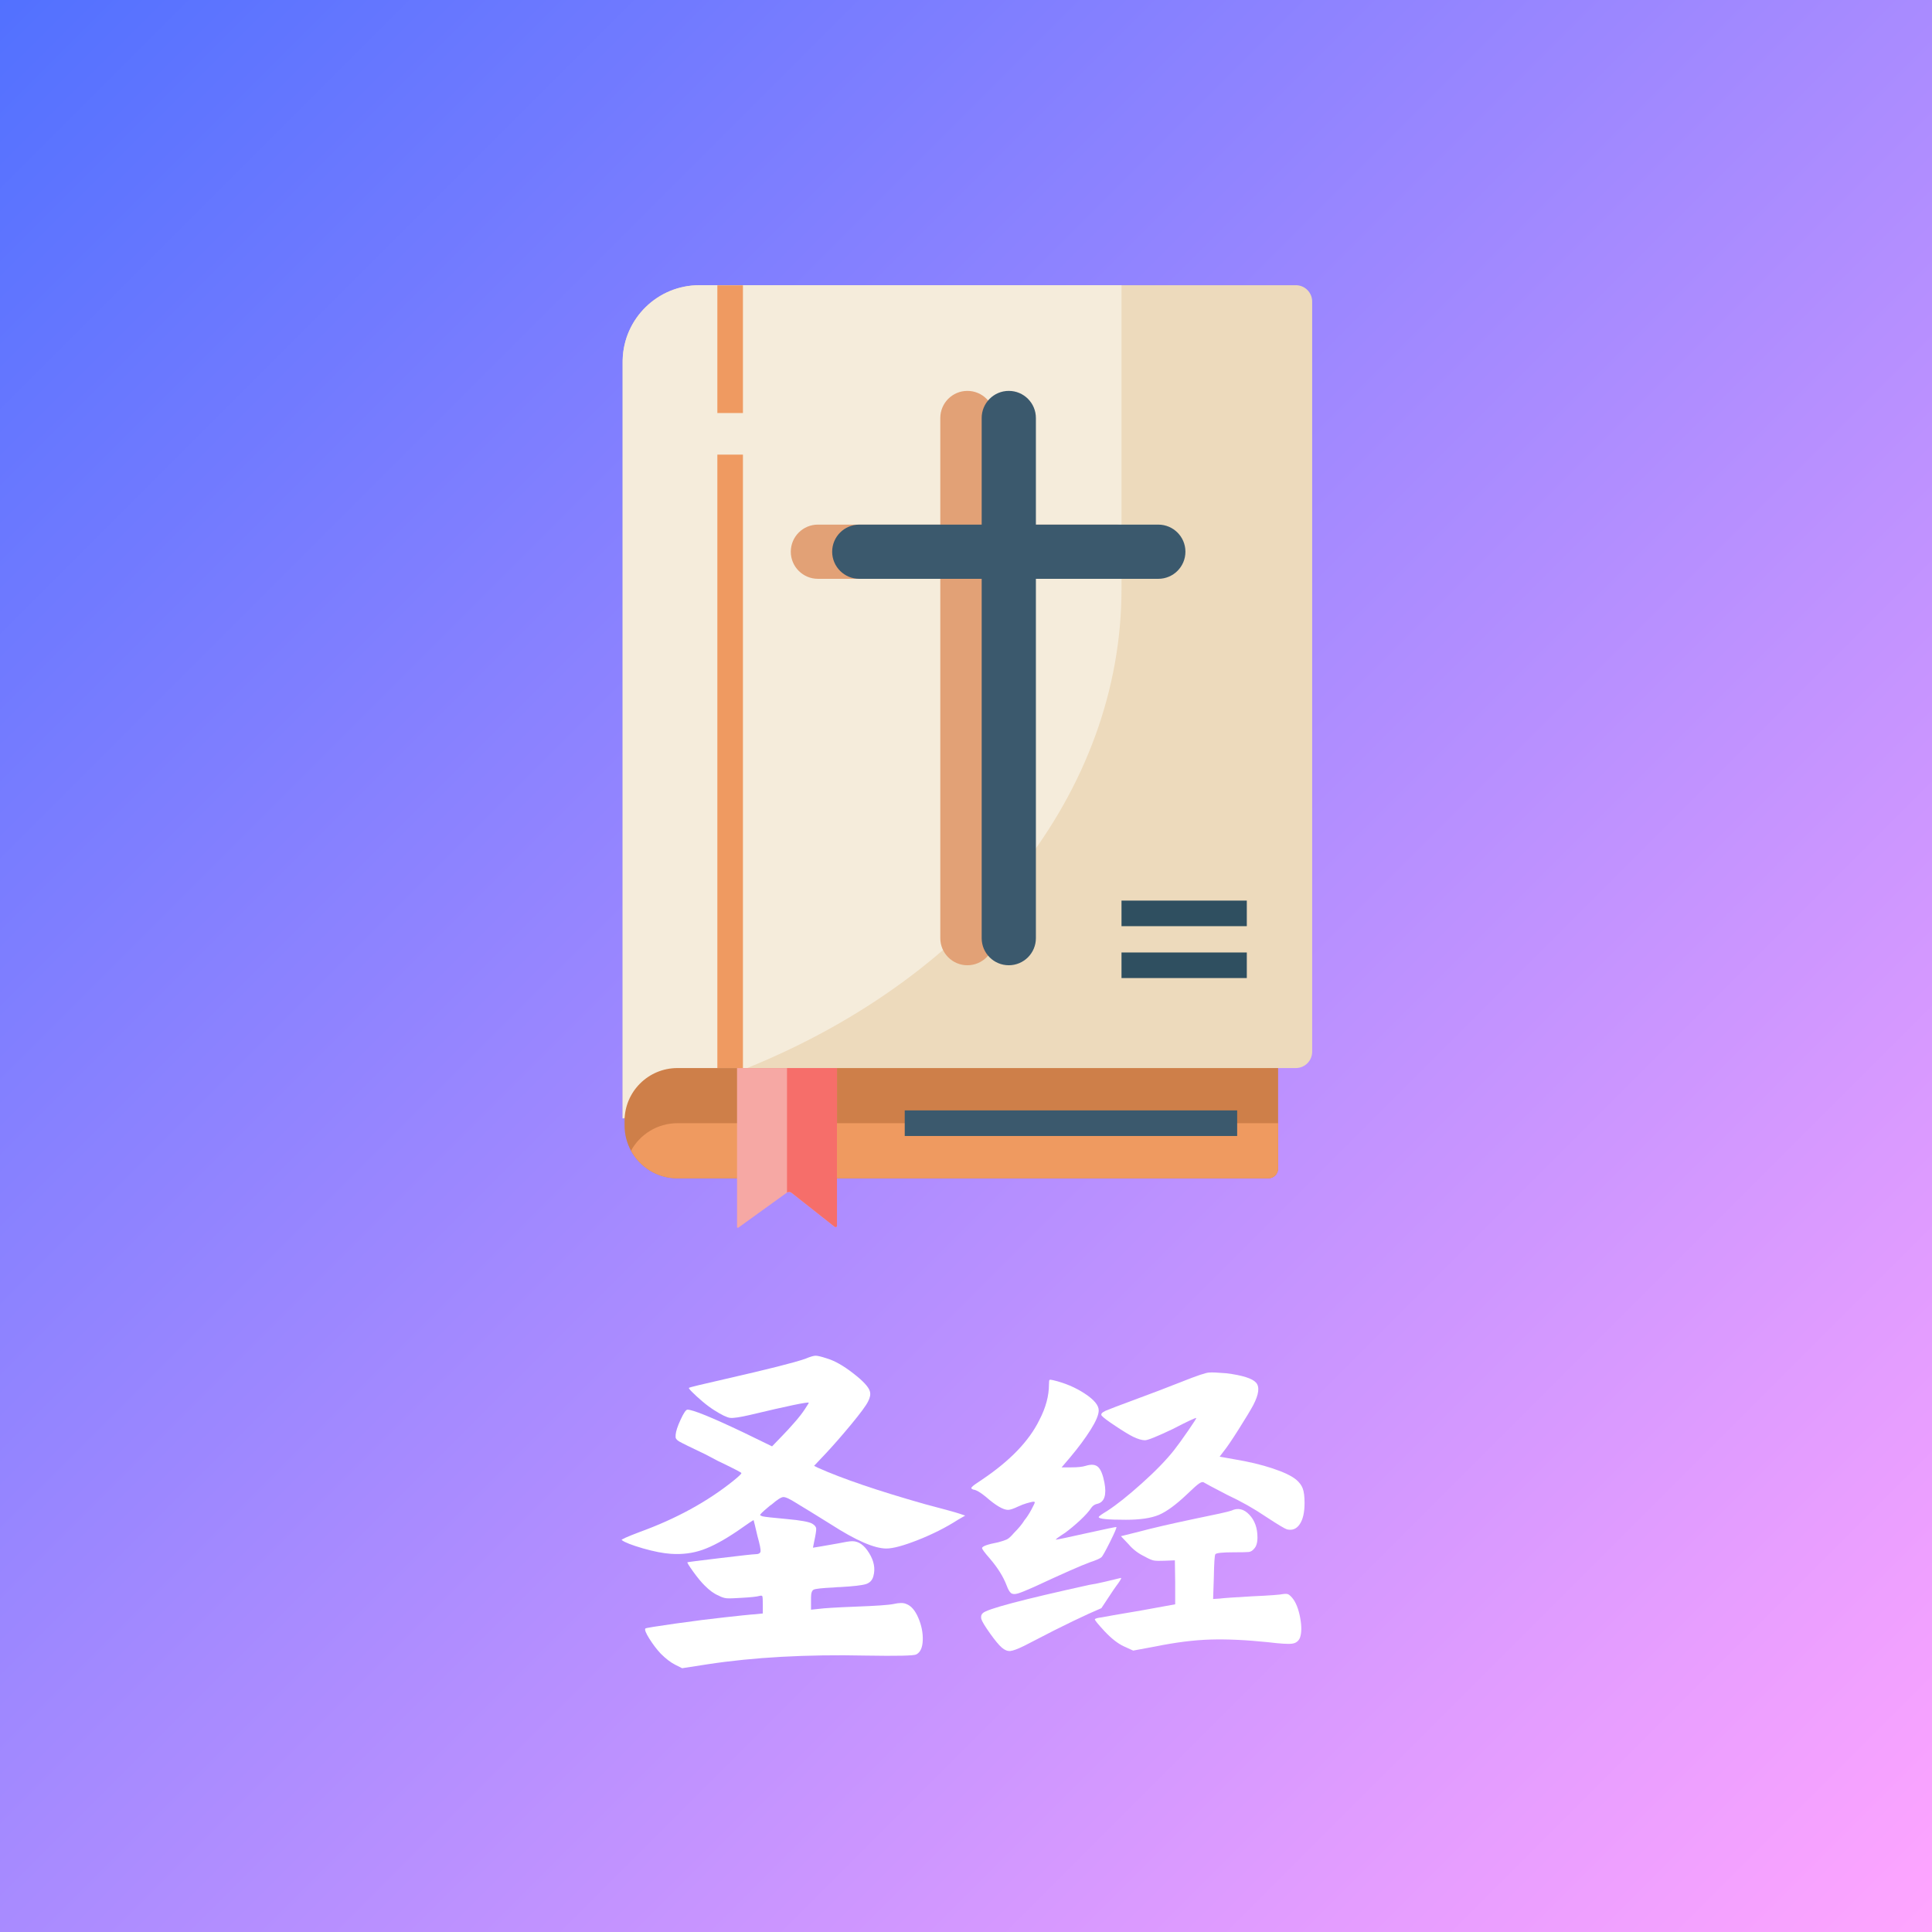
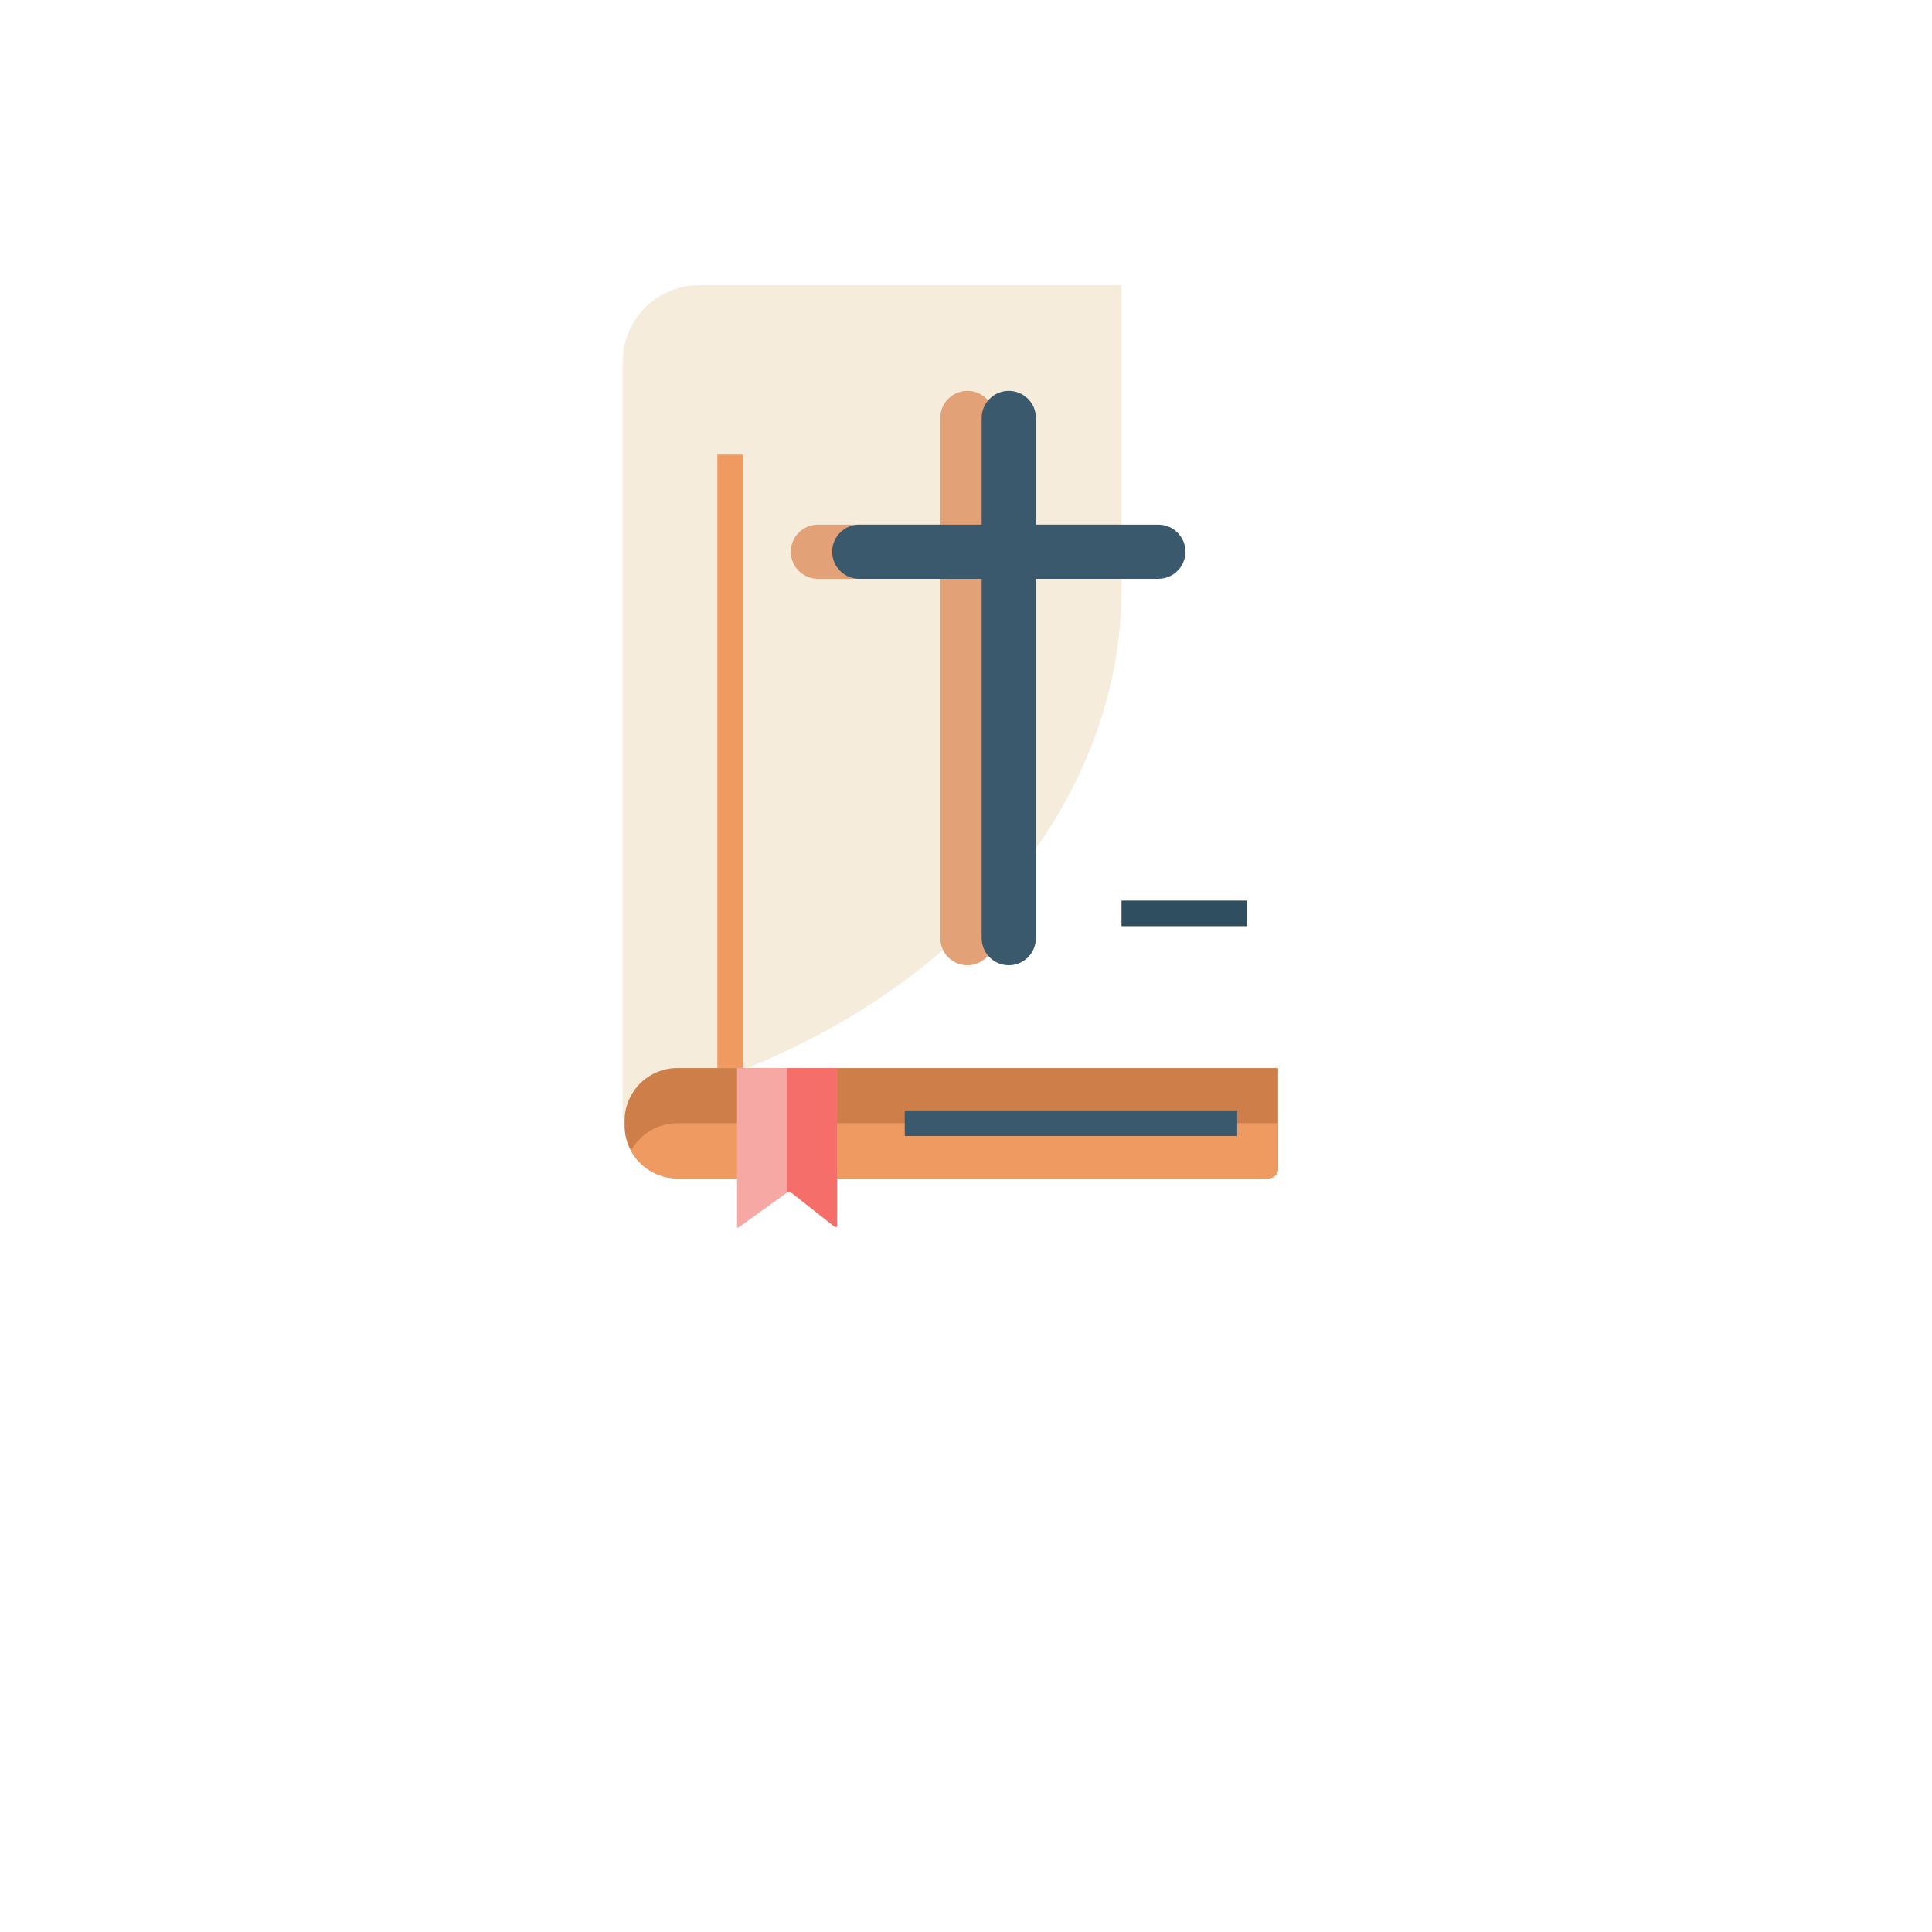
<svg xmlns="http://www.w3.org/2000/svg" width="500" zoomAndPan="magnify" viewBox="0 0 375 375" height="500" preserveAspectRatio="xMidYMid meet" version="1.0">
  <defs>
    <g />
    <linearGradient x1="0" gradientTransform="matrix(0.75, 0, 0, 0.75, 0, 0)" y1="0" x2="500" gradientUnits="userSpaceOnUse" y2="500" id="f80918ab00">
      <stop stop-opacity="1" stop-color="rgb(32.199%, 44.299%, 100%)" offset="0" />
      <stop stop-opacity="1" stop-color="rgb(32.463%, 44.379%, 100%)" offset="0.004" />
      <stop stop-opacity="1" stop-color="rgb(32.729%, 44.458%, 100%)" offset="0.008" />
      <stop stop-opacity="1" stop-color="rgb(32.993%, 44.537%, 100%)" offset="0.012" />
      <stop stop-opacity="1" stop-color="rgb(33.258%, 44.618%, 100%)" offset="0.016" />
      <stop stop-opacity="1" stop-color="rgb(33.522%, 44.698%, 100%)" offset="0.02" />
      <stop stop-opacity="1" stop-color="rgb(33.788%, 44.777%, 100%)" offset="0.023" />
      <stop stop-opacity="1" stop-color="rgb(34.053%, 44.856%, 100%)" offset="0.027" />
      <stop stop-opacity="1" stop-color="rgb(34.319%, 44.937%, 100%)" offset="0.031" />
      <stop stop-opacity="1" stop-color="rgb(34.583%, 45.016%, 100%)" offset="0.035" />
      <stop stop-opacity="1" stop-color="rgb(34.848%, 45.096%, 100%)" offset="0.039" />
      <stop stop-opacity="1" stop-color="rgb(35.112%, 45.175%, 100%)" offset="0.043" />
      <stop stop-opacity="1" stop-color="rgb(35.378%, 45.256%, 100%)" offset="0.047" />
      <stop stop-opacity="1" stop-color="rgb(35.641%, 45.335%, 100%)" offset="0.051" />
      <stop stop-opacity="1" stop-color="rgb(35.907%, 45.415%, 100%)" offset="0.055" />
      <stop stop-opacity="1" stop-color="rgb(36.171%, 45.494%, 100%)" offset="0.059" />
      <stop stop-opacity="1" stop-color="rgb(36.436%, 45.575%, 100%)" offset="0.062" />
      <stop stop-opacity="1" stop-color="rgb(36.7%, 45.654%, 100%)" offset="0.066" />
      <stop stop-opacity="1" stop-color="rgb(36.966%, 45.734%, 100%)" offset="0.07" />
      <stop stop-opacity="1" stop-color="rgb(37.23%, 45.813%, 100%)" offset="0.074" />
      <stop stop-opacity="1" stop-color="rgb(37.495%, 45.892%, 100%)" offset="0.078" />
      <stop stop-opacity="1" stop-color="rgb(37.761%, 45.972%, 100%)" offset="0.082" />
      <stop stop-opacity="1" stop-color="rgb(38.026%, 46.053%, 100%)" offset="0.086" />
      <stop stop-opacity="1" stop-color="rgb(38.29%, 46.132%, 100%)" offset="0.09" />
      <stop stop-opacity="1" stop-color="rgb(38.556%, 46.211%, 100%)" offset="0.094" />
      <stop stop-opacity="1" stop-color="rgb(38.82%, 46.291%, 100%)" offset="0.098" />
      <stop stop-opacity="1" stop-color="rgb(39.085%, 46.371%, 100%)" offset="0.102" />
      <stop stop-opacity="1" stop-color="rgb(39.349%, 46.451%, 100%)" offset="0.105" />
      <stop stop-opacity="1" stop-color="rgb(39.615%, 46.53%, 100%)" offset="0.109" />
      <stop stop-opacity="1" stop-color="rgb(39.879%, 46.609%, 100%)" offset="0.113" />
      <stop stop-opacity="1" stop-color="rgb(40.144%, 46.69%, 100%)" offset="0.117" />
      <stop stop-opacity="1" stop-color="rgb(40.408%, 46.77%, 100%)" offset="0.121" />
      <stop stop-opacity="1" stop-color="rgb(40.674%, 46.849%, 100%)" offset="0.125" />
      <stop stop-opacity="1" stop-color="rgb(40.938%, 46.928%, 100%)" offset="0.129" />
      <stop stop-opacity="1" stop-color="rgb(41.203%, 47.009%, 100%)" offset="0.133" />
      <stop stop-opacity="1" stop-color="rgb(41.469%, 47.089%, 100%)" offset="0.137" />
      <stop stop-opacity="1" stop-color="rgb(41.734%, 47.168%, 100%)" offset="0.141" />
      <stop stop-opacity="1" stop-color="rgb(41.998%, 47.247%, 100%)" offset="0.145" />
      <stop stop-opacity="1" stop-color="rgb(42.264%, 47.327%, 100%)" offset="0.148" />
      <stop stop-opacity="1" stop-color="rgb(42.528%, 47.406%, 100%)" offset="0.152" />
      <stop stop-opacity="1" stop-color="rgb(42.793%, 47.487%, 100%)" offset="0.156" />
      <stop stop-opacity="1" stop-color="rgb(43.057%, 47.566%, 100%)" offset="0.16" />
      <stop stop-opacity="1" stop-color="rgb(43.323%, 47.646%, 100%)" offset="0.164" />
      <stop stop-opacity="1" stop-color="rgb(43.587%, 47.725%, 100%)" offset="0.168" />
      <stop stop-opacity="1" stop-color="rgb(43.852%, 47.806%, 100%)" offset="0.172" />
      <stop stop-opacity="1" stop-color="rgb(44.116%, 47.885%, 100%)" offset="0.176" />
      <stop stop-opacity="1" stop-color="rgb(44.382%, 47.964%, 100%)" offset="0.18" />
      <stop stop-opacity="1" stop-color="rgb(44.646%, 48.044%, 100%)" offset="0.184" />
      <stop stop-opacity="1" stop-color="rgb(44.911%, 48.125%, 100%)" offset="0.188" />
      <stop stop-opacity="1" stop-color="rgb(45.175%, 48.204%, 100%)" offset="0.191" />
      <stop stop-opacity="1" stop-color="rgb(45.441%, 48.283%, 100%)" offset="0.195" />
      <stop stop-opacity="1" stop-color="rgb(45.706%, 48.363%, 100%)" offset="0.199" />
      <stop stop-opacity="1" stop-color="rgb(45.972%, 48.444%, 100%)" offset="0.203" />
      <stop stop-opacity="1" stop-color="rgb(46.236%, 48.523%, 100%)" offset="0.207" />
      <stop stop-opacity="1" stop-color="rgb(46.501%, 48.602%, 100%)" offset="0.211" />
      <stop stop-opacity="1" stop-color="rgb(46.765%, 48.682%, 100%)" offset="0.215" />
      <stop stop-opacity="1" stop-color="rgb(47.031%, 48.761%, 100%)" offset="0.219" />
      <stop stop-opacity="1" stop-color="rgb(47.295%, 48.84%, 100%)" offset="0.223" />
      <stop stop-opacity="1" stop-color="rgb(47.56%, 48.921%, 100%)" offset="0.227" />
      <stop stop-opacity="1" stop-color="rgb(47.824%, 49.001%, 100%)" offset="0.23" />
      <stop stop-opacity="1" stop-color="rgb(48.09%, 49.08%, 100%)" offset="0.234" />
      <stop stop-opacity="1" stop-color="rgb(48.354%, 49.159%, 100%)" offset="0.238" />
      <stop stop-opacity="1" stop-color="rgb(48.619%, 49.24%, 100%)" offset="0.242" />
      <stop stop-opacity="1" stop-color="rgb(48.883%, 49.319%, 100%)" offset="0.246" />
      <stop stop-opacity="1" stop-color="rgb(49.149%, 49.399%, 100%)" offset="0.25" />
      <stop stop-opacity="1" stop-color="rgb(49.414%, 49.478%, 100%)" offset="0.254" />
      <stop stop-opacity="1" stop-color="rgb(49.68%, 49.559%, 100%)" offset="0.258" />
      <stop stop-opacity="1" stop-color="rgb(49.944%, 49.638%, 100%)" offset="0.262" />
      <stop stop-opacity="1" stop-color="rgb(50.209%, 49.718%, 100%)" offset="0.266" />
      <stop stop-opacity="1" stop-color="rgb(50.473%, 49.797%, 100%)" offset="0.27" />
      <stop stop-opacity="1" stop-color="rgb(50.739%, 49.878%, 100%)" offset="0.273" />
      <stop stop-opacity="1" stop-color="rgb(51.003%, 49.957%, 100%)" offset="0.277" />
      <stop stop-opacity="1" stop-color="rgb(51.268%, 50.037%, 100%)" offset="0.281" />
      <stop stop-opacity="1" stop-color="rgb(51.532%, 50.116%, 100%)" offset="0.285" />
      <stop stop-opacity="1" stop-color="rgb(51.797%, 50.197%, 100%)" offset="0.289" />
      <stop stop-opacity="1" stop-color="rgb(52.061%, 50.276%, 100%)" offset="0.293" />
      <stop stop-opacity="1" stop-color="rgb(52.327%, 50.356%, 100%)" offset="0.297" />
      <stop stop-opacity="1" stop-color="rgb(52.591%, 50.435%, 100%)" offset="0.301" />
      <stop stop-opacity="1" stop-color="rgb(52.856%, 50.514%, 100%)" offset="0.305" />
      <stop stop-opacity="1" stop-color="rgb(53.122%, 50.594%, 100%)" offset="0.309" />
      <stop stop-opacity="1" stop-color="rgb(53.387%, 50.674%, 100%)" offset="0.312" />
      <stop stop-opacity="1" stop-color="rgb(53.651%, 50.754%, 100%)" offset="0.316" />
      <stop stop-opacity="1" stop-color="rgb(53.917%, 50.833%, 100%)" offset="0.32" />
      <stop stop-opacity="1" stop-color="rgb(54.181%, 50.912%, 100%)" offset="0.324" />
      <stop stop-opacity="1" stop-color="rgb(54.446%, 50.993%, 100%)" offset="0.328" />
      <stop stop-opacity="1" stop-color="rgb(54.71%, 51.073%, 100%)" offset="0.332" />
      <stop stop-opacity="1" stop-color="rgb(54.976%, 51.152%, 100%)" offset="0.336" />
      <stop stop-opacity="1" stop-color="rgb(55.24%, 51.231%, 100%)" offset="0.34" />
      <stop stop-opacity="1" stop-color="rgb(55.505%, 51.312%, 100%)" offset="0.344" />
      <stop stop-opacity="1" stop-color="rgb(55.769%, 51.392%, 100%)" offset="0.348" />
      <stop stop-opacity="1" stop-color="rgb(56.035%, 51.471%, 100%)" offset="0.352" />
      <stop stop-opacity="1" stop-color="rgb(56.299%, 51.55%, 100%)" offset="0.355" />
      <stop stop-opacity="1" stop-color="rgb(56.564%, 51.631%, 100%)" offset="0.359" />
      <stop stop-opacity="1" stop-color="rgb(56.828%, 51.711%, 100%)" offset="0.363" />
      <stop stop-opacity="1" stop-color="rgb(57.094%, 51.79%, 100%)" offset="0.367" />
      <stop stop-opacity="1" stop-color="rgb(57.359%, 51.869%, 100%)" offset="0.371" />
      <stop stop-opacity="1" stop-color="rgb(57.625%, 51.949%, 100%)" offset="0.375" />
      <stop stop-opacity="1" stop-color="rgb(57.889%, 52.028%, 100%)" offset="0.379" />
      <stop stop-opacity="1" stop-color="rgb(58.154%, 52.109%, 100%)" offset="0.383" />
      <stop stop-opacity="1" stop-color="rgb(58.418%, 52.188%, 100%)" offset="0.387" />
      <stop stop-opacity="1" stop-color="rgb(58.684%, 52.267%, 100%)" offset="0.391" />
      <stop stop-opacity="1" stop-color="rgb(58.948%, 52.347%, 100%)" offset="0.395" />
      <stop stop-opacity="1" stop-color="rgb(59.213%, 52.428%, 100%)" offset="0.398" />
      <stop stop-opacity="1" stop-color="rgb(59.477%, 52.507%, 100%)" offset="0.402" />
      <stop stop-opacity="1" stop-color="rgb(59.743%, 52.586%, 100%)" offset="0.406" />
      <stop stop-opacity="1" stop-color="rgb(60.007%, 52.666%, 100%)" offset="0.41" />
      <stop stop-opacity="1" stop-color="rgb(60.272%, 52.747%, 100%)" offset="0.414" />
      <stop stop-opacity="1" stop-color="rgb(60.536%, 52.826%, 100%)" offset="0.418" />
      <stop stop-opacity="1" stop-color="rgb(60.802%, 52.905%, 100%)" offset="0.422" />
      <stop stop-opacity="1" stop-color="rgb(61.067%, 52.985%, 100%)" offset="0.426" />
      <stop stop-opacity="1" stop-color="rgb(61.333%, 53.065%, 100%)" offset="0.43" />
      <stop stop-opacity="1" stop-color="rgb(61.597%, 53.145%, 100%)" offset="0.434" />
      <stop stop-opacity="1" stop-color="rgb(61.862%, 53.224%, 100%)" offset="0.438" />
      <stop stop-opacity="1" stop-color="rgb(62.126%, 53.304%, 100%)" offset="0.441" />
      <stop stop-opacity="1" stop-color="rgb(62.392%, 53.383%, 100%)" offset="0.445" />
      <stop stop-opacity="1" stop-color="rgb(62.656%, 53.462%, 100%)" offset="0.449" />
      <stop stop-opacity="1" stop-color="rgb(62.921%, 53.543%, 100%)" offset="0.453" />
      <stop stop-opacity="1" stop-color="rgb(63.185%, 53.622%, 100%)" offset="0.457" />
      <stop stop-opacity="1" stop-color="rgb(63.451%, 53.702%, 100%)" offset="0.461" />
      <stop stop-opacity="1" stop-color="rgb(63.715%, 53.781%, 100%)" offset="0.465" />
      <stop stop-opacity="1" stop-color="rgb(63.98%, 53.862%, 100%)" offset="0.469" />
      <stop stop-opacity="1" stop-color="rgb(64.244%, 53.941%, 100%)" offset="0.473" />
      <stop stop-opacity="1" stop-color="rgb(64.51%, 54.021%, 100%)" offset="0.477" />
      <stop stop-opacity="1" stop-color="rgb(64.775%, 54.1%, 100%)" offset="0.48" />
      <stop stop-opacity="1" stop-color="rgb(65.041%, 54.181%, 100%)" offset="0.484" />
      <stop stop-opacity="1" stop-color="rgb(65.305%, 54.26%, 100%)" offset="0.488" />
      <stop stop-opacity="1" stop-color="rgb(65.57%, 54.34%, 100%)" offset="0.492" />
      <stop stop-opacity="1" stop-color="rgb(65.834%, 54.419%, 100%)" offset="0.496" />
      <stop stop-opacity="1" stop-color="rgb(66.1%, 54.5%, 100%)" offset="0.5" />
      <stop stop-opacity="1" stop-color="rgb(66.364%, 54.579%, 100%)" offset="0.504" />
      <stop stop-opacity="1" stop-color="rgb(66.629%, 54.659%, 100%)" offset="0.508" />
      <stop stop-opacity="1" stop-color="rgb(66.893%, 54.738%, 100%)" offset="0.512" />
      <stop stop-opacity="1" stop-color="rgb(67.159%, 54.819%, 100%)" offset="0.516" />
      <stop stop-opacity="1" stop-color="rgb(67.422%, 54.898%, 100%)" offset="0.52" />
      <stop stop-opacity="1" stop-color="rgb(67.688%, 54.977%, 100%)" offset="0.523" />
      <stop stop-opacity="1" stop-color="rgb(67.952%, 55.057%, 100%)" offset="0.527" />
      <stop stop-opacity="1" stop-color="rgb(68.217%, 55.136%, 100%)" offset="0.531" />
      <stop stop-opacity="1" stop-color="rgb(68.481%, 55.215%, 100%)" offset="0.535" />
      <stop stop-opacity="1" stop-color="rgb(68.747%, 55.296%, 100%)" offset="0.539" />
      <stop stop-opacity="1" stop-color="rgb(69.012%, 55.376%, 100%)" offset="0.543" />
      <stop stop-opacity="1" stop-color="rgb(69.278%, 55.455%, 100%)" offset="0.547" />
      <stop stop-opacity="1" stop-color="rgb(69.542%, 55.534%, 100%)" offset="0.551" />
      <stop stop-opacity="1" stop-color="rgb(69.807%, 55.615%, 100%)" offset="0.555" />
      <stop stop-opacity="1" stop-color="rgb(70.071%, 55.695%, 100%)" offset="0.559" />
      <stop stop-opacity="1" stop-color="rgb(70.337%, 55.774%, 100%)" offset="0.562" />
      <stop stop-opacity="1" stop-color="rgb(70.601%, 55.853%, 100%)" offset="0.566" />
      <stop stop-opacity="1" stop-color="rgb(70.866%, 55.934%, 100%)" offset="0.57" />
      <stop stop-opacity="1" stop-color="rgb(71.13%, 56.013%, 100%)" offset="0.574" />
      <stop stop-opacity="1" stop-color="rgb(71.396%, 56.093%, 100%)" offset="0.578" />
      <stop stop-opacity="1" stop-color="rgb(71.66%, 56.172%, 100%)" offset="0.582" />
      <stop stop-opacity="1" stop-color="rgb(71.925%, 56.253%, 100%)" offset="0.586" />
      <stop stop-opacity="1" stop-color="rgb(72.189%, 56.332%, 100%)" offset="0.59" />
      <stop stop-opacity="1" stop-color="rgb(72.455%, 56.412%, 100%)" offset="0.594" />
      <stop stop-opacity="1" stop-color="rgb(72.72%, 56.491%, 100%)" offset="0.598" />
      <stop stop-opacity="1" stop-color="rgb(72.986%, 56.57%, 100%)" offset="0.602" />
      <stop stop-opacity="1" stop-color="rgb(73.25%, 56.65%, 100%)" offset="0.605" />
      <stop stop-opacity="1" stop-color="rgb(73.515%, 56.731%, 100%)" offset="0.609" />
      <stop stop-opacity="1" stop-color="rgb(73.779%, 56.81%, 100%)" offset="0.613" />
      <stop stop-opacity="1" stop-color="rgb(74.045%, 56.889%, 100%)" offset="0.617" />
      <stop stop-opacity="1" stop-color="rgb(74.309%, 56.969%, 100%)" offset="0.621" />
      <stop stop-opacity="1" stop-color="rgb(74.574%, 57.05%, 100%)" offset="0.625" />
      <stop stop-opacity="1" stop-color="rgb(74.838%, 57.129%, 100%)" offset="0.629" />
      <stop stop-opacity="1" stop-color="rgb(75.104%, 57.208%, 100%)" offset="0.633" />
      <stop stop-opacity="1" stop-color="rgb(75.368%, 57.288%, 100%)" offset="0.637" />
      <stop stop-opacity="1" stop-color="rgb(75.633%, 57.368%, 100%)" offset="0.641" />
      <stop stop-opacity="1" stop-color="rgb(75.897%, 57.448%, 100%)" offset="0.645" />
      <stop stop-opacity="1" stop-color="rgb(76.163%, 57.527%, 100%)" offset="0.648" />
      <stop stop-opacity="1" stop-color="rgb(76.428%, 57.607%, 100%)" offset="0.652" />
      <stop stop-opacity="1" stop-color="rgb(76.694%, 57.687%, 100%)" offset="0.656" />
      <stop stop-opacity="1" stop-color="rgb(76.958%, 57.767%, 100%)" offset="0.66" />
      <stop stop-opacity="1" stop-color="rgb(77.223%, 57.846%, 100%)" offset="0.664" />
      <stop stop-opacity="1" stop-color="rgb(77.487%, 57.925%, 100%)" offset="0.668" />
      <stop stop-opacity="1" stop-color="rgb(77.753%, 58.005%, 100%)" offset="0.672" />
      <stop stop-opacity="1" stop-color="rgb(78.017%, 58.084%, 100%)" offset="0.676" />
      <stop stop-opacity="1" stop-color="rgb(78.282%, 58.165%, 100%)" offset="0.68" />
      <stop stop-opacity="1" stop-color="rgb(78.546%, 58.244%, 100%)" offset="0.684" />
      <stop stop-opacity="1" stop-color="rgb(78.812%, 58.324%, 100%)" offset="0.688" />
      <stop stop-opacity="1" stop-color="rgb(79.076%, 58.403%, 100%)" offset="0.691" />
      <stop stop-opacity="1" stop-color="rgb(79.341%, 58.484%, 100%)" offset="0.695" />
      <stop stop-opacity="1" stop-color="rgb(79.605%, 58.563%, 100%)" offset="0.699" />
      <stop stop-opacity="1" stop-color="rgb(79.871%, 58.643%, 100%)" offset="0.703" />
      <stop stop-opacity="1" stop-color="rgb(80.135%, 58.722%, 100%)" offset="0.707" />
      <stop stop-opacity="1" stop-color="rgb(80.4%, 58.803%, 100%)" offset="0.711" />
      <stop stop-opacity="1" stop-color="rgb(80.666%, 58.882%, 100%)" offset="0.715" />
      <stop stop-opacity="1" stop-color="rgb(80.931%, 58.961%, 100%)" offset="0.719" />
      <stop stop-opacity="1" stop-color="rgb(81.195%, 59.041%, 100%)" offset="0.723" />
      <stop stop-opacity="1" stop-color="rgb(81.461%, 59.122%, 100%)" offset="0.727" />
      <stop stop-opacity="1" stop-color="rgb(81.725%, 59.201%, 100%)" offset="0.73" />
      <stop stop-opacity="1" stop-color="rgb(81.99%, 59.28%, 100%)" offset="0.734" />
      <stop stop-opacity="1" stop-color="rgb(82.254%, 59.36%, 100%)" offset="0.738" />
      <stop stop-opacity="1" stop-color="rgb(82.52%, 59.441%, 100%)" offset="0.742" />
      <stop stop-opacity="1" stop-color="rgb(82.784%, 59.52%, 100%)" offset="0.746" />
      <stop stop-opacity="1" stop-color="rgb(83.049%, 59.599%, 100%)" offset="0.75" />
      <stop stop-opacity="1" stop-color="rgb(83.313%, 59.679%, 100%)" offset="0.754" />
      <stop stop-opacity="1" stop-color="rgb(83.578%, 59.758%, 100%)" offset="0.758" />
      <stop stop-opacity="1" stop-color="rgb(83.842%, 59.837%, 100%)" offset="0.762" />
      <stop stop-opacity="1" stop-color="rgb(84.108%, 59.918%, 100%)" offset="0.766" />
      <stop stop-opacity="1" stop-color="rgb(84.373%, 59.998%, 100%)" offset="0.77" />
      <stop stop-opacity="1" stop-color="rgb(84.639%, 60.077%, 100%)" offset="0.773" />
      <stop stop-opacity="1" stop-color="rgb(84.903%, 60.156%, 100%)" offset="0.777" />
      <stop stop-opacity="1" stop-color="rgb(85.168%, 60.237%, 100%)" offset="0.781" />
      <stop stop-opacity="1" stop-color="rgb(85.432%, 60.316%, 100%)" offset="0.785" />
      <stop stop-opacity="1" stop-color="rgb(85.698%, 60.396%, 100%)" offset="0.789" />
      <stop stop-opacity="1" stop-color="rgb(85.962%, 60.475%, 100%)" offset="0.793" />
      <stop stop-opacity="1" stop-color="rgb(86.227%, 60.556%, 100%)" offset="0.797" />
      <stop stop-opacity="1" stop-color="rgb(86.491%, 60.635%, 100%)" offset="0.801" />
      <stop stop-opacity="1" stop-color="rgb(86.757%, 60.715%, 100%)" offset="0.805" />
      <stop stop-opacity="1" stop-color="rgb(87.021%, 60.794%, 100%)" offset="0.809" />
      <stop stop-opacity="1" stop-color="rgb(87.286%, 60.875%, 100%)" offset="0.812" />
      <stop stop-opacity="1" stop-color="rgb(87.55%, 60.954%, 100%)" offset="0.816" />
      <stop stop-opacity="1" stop-color="rgb(87.816%, 61.034%, 100%)" offset="0.82" />
      <stop stop-opacity="1" stop-color="rgb(88.081%, 61.113%, 100%)" offset="0.824" />
      <stop stop-opacity="1" stop-color="rgb(88.347%, 61.192%, 100%)" offset="0.828" />
      <stop stop-opacity="1" stop-color="rgb(88.611%, 61.272%, 100%)" offset="0.832" />
      <stop stop-opacity="1" stop-color="rgb(88.876%, 61.353%, 100%)" offset="0.836" />
      <stop stop-opacity="1" stop-color="rgb(89.14%, 61.432%, 100%)" offset="0.84" />
      <stop stop-opacity="1" stop-color="rgb(89.406%, 61.511%, 100%)" offset="0.844" />
      <stop stop-opacity="1" stop-color="rgb(89.67%, 61.591%, 100%)" offset="0.848" />
      <stop stop-opacity="1" stop-color="rgb(89.935%, 61.671%, 100%)" offset="0.852" />
      <stop stop-opacity="1" stop-color="rgb(90.199%, 61.751%, 100%)" offset="0.855" />
      <stop stop-opacity="1" stop-color="rgb(90.465%, 61.83%, 100%)" offset="0.859" />
      <stop stop-opacity="1" stop-color="rgb(90.729%, 61.909%, 100%)" offset="0.863" />
      <stop stop-opacity="1" stop-color="rgb(90.994%, 61.99%, 100%)" offset="0.867" />
      <stop stop-opacity="1" stop-color="rgb(91.258%, 62.07%, 100%)" offset="0.871" />
      <stop stop-opacity="1" stop-color="rgb(91.524%, 62.149%, 100%)" offset="0.875" />
      <stop stop-opacity="1" stop-color="rgb(91.788%, 62.228%, 100%)" offset="0.879" />
      <stop stop-opacity="1" stop-color="rgb(92.053%, 62.309%, 100%)" offset="0.883" />
      <stop stop-opacity="1" stop-color="rgb(92.319%, 62.389%, 100%)" offset="0.887" />
      <stop stop-opacity="1" stop-color="rgb(92.584%, 62.468%, 100%)" offset="0.891" />
      <stop stop-opacity="1" stop-color="rgb(92.848%, 62.547%, 100%)" offset="0.895" />
      <stop stop-opacity="1" stop-color="rgb(93.114%, 62.627%, 100%)" offset="0.898" />
      <stop stop-opacity="1" stop-color="rgb(93.378%, 62.706%, 100%)" offset="0.902" />
      <stop stop-opacity="1" stop-color="rgb(93.643%, 62.787%, 100%)" offset="0.906" />
      <stop stop-opacity="1" stop-color="rgb(93.907%, 62.866%, 100%)" offset="0.91" />
      <stop stop-opacity="1" stop-color="rgb(94.173%, 62.946%, 100%)" offset="0.914" />
      <stop stop-opacity="1" stop-color="rgb(94.437%, 63.025%, 100%)" offset="0.918" />
      <stop stop-opacity="1" stop-color="rgb(94.702%, 63.106%, 100%)" offset="0.922" />
      <stop stop-opacity="1" stop-color="rgb(94.966%, 63.185%, 100%)" offset="0.926" />
      <stop stop-opacity="1" stop-color="rgb(95.232%, 63.264%, 100%)" offset="0.93" />
      <stop stop-opacity="1" stop-color="rgb(95.496%, 63.344%, 100%)" offset="0.934" />
      <stop stop-opacity="1" stop-color="rgb(95.761%, 63.425%, 100%)" offset="0.938" />
      <stop stop-opacity="1" stop-color="rgb(96.027%, 63.504%, 100%)" offset="0.941" />
      <stop stop-opacity="1" stop-color="rgb(96.292%, 63.583%, 100%)" offset="0.945" />
      <stop stop-opacity="1" stop-color="rgb(96.556%, 63.663%, 100%)" offset="0.949" />
      <stop stop-opacity="1" stop-color="rgb(96.822%, 63.744%, 100%)" offset="0.953" />
      <stop stop-opacity="1" stop-color="rgb(97.086%, 63.823%, 100%)" offset="0.957" />
      <stop stop-opacity="1" stop-color="rgb(97.351%, 63.902%, 100%)" offset="0.961" />
      <stop stop-opacity="1" stop-color="rgb(97.615%, 63.982%, 100%)" offset="0.965" />
      <stop stop-opacity="1" stop-color="rgb(97.881%, 64.061%, 100%)" offset="0.969" />
      <stop stop-opacity="1" stop-color="rgb(98.145%, 64.14%, 100%)" offset="0.973" />
      <stop stop-opacity="1" stop-color="rgb(98.41%, 64.221%, 100%)" offset="0.977" />
      <stop stop-opacity="1" stop-color="rgb(98.674%, 64.301%, 100%)" offset="0.98" />
      <stop stop-opacity="1" stop-color="rgb(98.94%, 64.38%, 100%)" offset="0.984" />
      <stop stop-opacity="1" stop-color="rgb(99.203%, 64.459%, 100%)" offset="0.988" />
      <stop stop-opacity="1" stop-color="rgb(99.469%, 64.54%, 100%)" offset="0.992" />
      <stop stop-opacity="1" stop-color="rgb(99.733%, 64.619%, 100%)" offset="0.996" />
      <stop stop-opacity="1" stop-color="rgb(99.998%, 64.699%, 100%)" offset="1" />
    </linearGradient>
    <clipPath id="d6bb2a51a1">
      <path d="M 120.668 55.379 L 254.918 55.379 L 254.918 218 L 120.668 218 Z M 120.668 55.379 " clip-rule="nonzero" />
    </clipPath>
    <clipPath id="dbdc2c4da4">
      <path d="M 120.668 55.379 L 218 55.379 L 218 218 L 120.668 218 Z M 120.668 55.379 " clip-rule="nonzero" />
    </clipPath>
    <clipPath id="cd37448e46">
      <path d="M 139 55.379 L 145 55.379 L 145 81 L 139 81 Z M 139 55.379 " clip-rule="nonzero" />
    </clipPath>
    <clipPath id="54131b91fc">
      <path d="M 143 207 L 163 207 L 163 238.379 L 143 238.379 Z M 143 207 " clip-rule="nonzero" />
    </clipPath>
    <clipPath id="01fce58c83">
      <path d="M 152 207 L 163 207 L 163 238.379 L 152 238.379 Z M 152 207 " clip-rule="nonzero" />
    </clipPath>
  </defs>
  <rect x="-37.5" width="450" fill="#ffffff" y="-37.5" height="450" fill-opacity="1" />
-   <rect x="-37.5" fill="url(#f80918ab00)" width="450" y="-37.5" height="450" />
  <g clip-path="url(#d6bb2a51a1)">
-     <path fill="#eddabc" d="M 254.691 58.527 L 254.691 204.145 C 254.691 205.891 253.273 207.309 251.527 207.309 L 247.711 207.309 L 195.805 211.309 L 120.855 217.086 L 120.855 70.238 C 120.855 70.109 120.855 69.98 120.859 69.855 C 121.062 61.816 127.645 55.359 135.73 55.359 L 251.527 55.359 C 253.273 55.359 254.691 56.781 254.691 58.527 Z M 254.691 58.527 " fill-opacity="1" fill-rule="nonzero" />
-   </g>
+     </g>
  <g clip-path="url(#dbdc2c4da4)">
    <path fill="#f5ecdb" d="M 217.684 55.359 L 217.684 114.309 C 217.684 153.398 189.633 189.254 144.883 207.363 L 120.855 217.086 L 120.855 70.238 C 120.855 70.109 120.855 69.98 120.859 69.855 C 121.062 61.816 127.645 55.359 135.73 55.359 Z M 217.684 55.359 " fill-opacity="1" fill-rule="nonzero" />
  </g>
  <path fill="#ef9a61" d="M 139.238 88.242 L 144.203 88.242 L 144.203 207.309 L 139.238 207.309 Z M 139.238 88.242 " fill-opacity="1" fill-rule="nonzero" />
  <g clip-path="url(#cd37448e46)">
-     <path fill="#ef9a61" d="M 139.238 55.359 L 144.203 55.359 L 144.203 80.168 L 139.238 80.168 Z M 139.238 55.359 " fill-opacity="1" fill-rule="nonzero" />
-   </g>
+     </g>
  <path fill="#e2a176" d="M 174.992 112.348 L 158.75 112.348 C 155.848 112.348 153.492 109.992 153.492 107.09 C 153.492 104.184 155.848 101.828 158.75 101.828 L 182.512 101.828 L 182.512 81.133 C 182.512 78.227 184.867 75.871 187.77 75.871 C 190.676 75.871 193.031 78.227 193.031 81.133 L 193.031 101.828 L 216.797 101.828 C 219.703 101.828 222.055 104.184 222.055 107.086 C 222.055 109.992 219.703 112.348 216.797 112.348 L 193.031 112.348 L 193.031 182.094 C 193.031 185 190.676 187.355 187.77 187.355 C 184.867 187.355 182.512 185 182.512 182.094 L 182.512 112.348 Z M 174.992 112.348 " fill-opacity="1" fill-rule="nonzero" />
  <path fill="#3b596d" d="M 183.027 112.348 L 166.785 112.348 C 163.879 112.348 161.523 109.992 161.523 107.09 C 161.523 104.184 163.879 101.828 166.785 101.828 L 190.543 101.828 L 190.543 81.133 C 190.543 78.227 192.898 75.871 195.805 75.871 C 198.711 75.871 201.066 78.227 201.066 81.133 L 201.066 101.828 L 224.828 101.828 C 227.734 101.828 230.09 104.184 230.09 107.086 C 230.09 109.992 227.734 112.348 224.828 112.348 L 201.066 112.348 L 201.066 182.094 C 201.066 185 198.711 187.355 195.805 187.355 C 192.898 187.355 190.543 185 190.543 182.094 L 190.543 112.348 Z M 183.027 112.348 " fill-opacity="1" fill-rule="nonzero" />
  <path fill="#ce7f49" d="M 248.082 207.309 L 248.082 226.824 C 248.082 227.867 247.234 228.715 246.191 228.715 L 131.492 228.715 C 127.605 228.715 124.219 226.555 122.477 223.363 C 121.68 221.906 121.223 220.23 121.223 218.445 L 121.223 217.578 C 121.223 211.906 125.82 207.309 131.492 207.309 Z M 248.082 207.309 " fill-opacity="1" fill-rule="nonzero" />
  <path fill="#ef9a60" d="M 248.082 218.012 L 248.082 226.824 C 248.082 227.867 247.234 228.715 246.191 228.715 L 131.492 228.715 C 127.605 228.715 124.219 226.555 122.477 223.363 C 124.219 220.172 127.605 218.012 131.492 218.012 Z M 248.082 218.012 " fill-opacity="1" fill-rule="nonzero" />
  <g clip-path="url(#54131b91fc)">
    <path fill="#f6a8a4" d="M 162.457 207.309 L 162.457 237.957 C 162.457 238.152 162.184 238.258 162.012 238.125 L 153.625 231.512 C 153.387 231.316 153.023 231.305 152.758 231.469 C 152.746 231.48 152.73 231.488 152.719 231.496 L 143.328 238.277 C 143.219 238.355 143.059 238.289 143.059 238.172 L 143.059 207.312 L 162.457 207.312 Z M 162.457 207.309 " fill-opacity="1" fill-rule="nonzero" />
  </g>
  <g clip-path="url(#01fce58c83)">
    <path fill="#f66e6a" d="M 162.457 207.309 L 162.457 237.957 C 162.457 238.152 162.184 238.258 162.012 238.125 L 153.625 231.512 C 153.387 231.316 153.023 231.305 152.758 231.469 L 152.758 207.309 Z M 162.457 207.309 " fill-opacity="1" fill-rule="nonzero" />
  </g>
  <path fill="#3b596d" d="M 175.609 215.527 L 240.133 215.527 L 240.133 220.496 L 175.609 220.496 Z M 175.609 215.527 " fill-opacity="1" fill-rule="nonzero" />
-   <path fill="#2f4f60" d="M 217.684 184.875 L 242.004 184.875 L 242.004 189.84 L 217.684 189.84 Z M 217.684 184.875 " fill-opacity="1" fill-rule="nonzero" />
  <path fill="#2f4f60" d="M 217.684 174.805 L 242.004 174.805 L 242.004 179.77 L 217.684 179.77 Z M 217.684 174.805 " fill-opacity="1" fill-rule="nonzero" />
  <g fill="#ffffff" fill-opacity="1">
    <g transform="translate(120.67, 318.675)">
      <g>
        <path d="M 35.641 -54.938 C 36.578 -55.332 37.242 -55.531 37.641 -55.531 C 38.035 -55.531 38.754 -55.359 39.797 -55.016 C 41.328 -54.566 43.055 -53.586 44.984 -52.078 C 46.922 -50.578 47.988 -49.406 48.188 -48.562 C 48.332 -48.02 48.207 -47.375 47.812 -46.625 C 47.414 -45.832 46.328 -44.359 44.547 -42.203 C 42.766 -40.055 41.156 -38.211 39.719 -36.672 L 37.344 -34.156 L 38.094 -33.781 C 42.844 -31.656 49.75 -29.305 58.812 -26.734 C 62.57 -25.742 64.82 -25.125 65.562 -24.875 L 66.672 -24.5 L 65.266 -23.688 C 62.941 -22.195 60.367 -20.895 57.547 -19.781 C 54.723 -18.664 52.664 -18.109 51.375 -18.109 C 49.051 -18.109 45.461 -19.672 40.609 -22.797 C 37.348 -24.828 35.344 -26.062 34.594 -26.5 C 34.445 -26.602 34.203 -26.754 33.859 -26.953 C 32.617 -27.742 31.785 -28.125 31.359 -28.094 C 30.941 -28.07 30.191 -27.594 29.109 -26.656 C 28.805 -26.457 28.582 -26.285 28.438 -26.141 C 27.301 -25.191 26.781 -24.672 26.875 -24.578 C 26.926 -24.523 27.078 -24.453 27.328 -24.359 C 27.723 -24.254 29.305 -24.078 32.078 -23.828 C 34.742 -23.586 36.375 -23.289 36.969 -22.938 C 37.469 -22.645 37.727 -22.32 37.75 -21.969 C 37.781 -21.625 37.645 -20.758 37.344 -19.375 L 37.125 -18.266 L 38.469 -18.484 C 39.406 -18.641 40.539 -18.836 41.875 -19.078 C 43.312 -19.379 44.273 -19.531 44.766 -19.531 C 46.004 -19.531 47.094 -18.758 48.031 -17.219 C 48.977 -15.688 49.254 -14.203 48.859 -12.766 C 48.66 -11.973 48.176 -11.453 47.406 -11.203 C 46.633 -10.961 44.961 -10.77 42.391 -10.625 C 42.098 -10.625 41.68 -10.598 41.141 -10.547 C 38.91 -10.441 37.617 -10.301 37.266 -10.125 C 36.922 -9.957 36.75 -9.453 36.75 -8.609 C 36.75 -8.41 36.75 -8.266 36.75 -8.172 L 36.75 -6.234 L 38.234 -6.391 C 39.273 -6.535 41.676 -6.68 45.438 -6.828 C 49.395 -6.973 51.848 -7.145 52.797 -7.344 C 53.879 -7.594 54.691 -7.594 55.234 -7.344 C 56.18 -7 56.961 -6.098 57.578 -4.641 C 58.203 -3.18 58.488 -1.734 58.438 -0.297 C 58.383 1.141 57.961 2.055 57.172 2.453 C 56.723 2.703 53.457 2.773 47.375 2.672 C 35.883 2.422 25.613 2.988 16.562 4.375 L 11.734 5.125 L 10.391 4.453 C 9.504 4.004 8.566 3.285 7.578 2.297 C 6.828 1.504 6.094 0.539 5.375 -0.594 C 4.664 -1.727 4.41 -2.395 4.609 -2.594 C 4.754 -2.695 6.672 -3.008 10.359 -3.531 C 14.047 -4.051 17.25 -4.457 19.969 -4.75 C 20.863 -4.852 22.016 -4.977 23.422 -5.125 C 24.836 -5.27 25.645 -5.344 25.844 -5.344 L 27.391 -5.5 L 27.391 -7.281 C 27.391 -8.113 27.363 -8.617 27.312 -8.797 C 27.27 -8.973 27.078 -9.008 26.734 -8.906 C 26.234 -8.758 25.047 -8.633 23.172 -8.531 C 21.785 -8.438 20.844 -8.41 20.344 -8.453 C 19.852 -8.504 19.332 -8.68 18.781 -8.984 C 17.938 -9.328 17.047 -9.973 16.109 -10.922 C 15.461 -11.555 14.719 -12.457 13.875 -13.625 C 13.039 -14.789 12.672 -15.395 12.766 -15.438 C 12.867 -15.488 14.984 -15.758 19.109 -16.25 C 23.242 -16.75 25.508 -17 25.906 -17 C 26.551 -17 26.898 -17.18 26.953 -17.547 C 27.004 -17.922 26.805 -18.906 26.359 -20.5 C 25.91 -22.426 25.66 -23.461 25.609 -23.609 C 25.566 -23.66 24.531 -22.969 22.5 -21.531 C 19.875 -19.75 17.609 -18.523 15.703 -17.859 C 13.797 -17.191 11.754 -16.93 9.578 -17.078 C 8.086 -17.172 6.266 -17.523 4.109 -18.141 C 1.961 -18.766 0.594 -19.301 0 -19.75 C -0.145 -19.852 1.016 -20.375 3.484 -21.312 C 10.566 -23.883 16.633 -27.203 21.688 -31.266 C 22.719 -32.098 23.234 -32.594 23.234 -32.75 C 23.285 -32.844 21.754 -33.633 18.641 -35.125 C 18.086 -35.414 17.297 -35.832 16.266 -36.375 C 13.336 -37.77 11.625 -38.613 11.125 -38.906 C 10.633 -39.207 10.414 -39.531 10.469 -39.875 C 10.469 -40.02 10.469 -40.117 10.469 -40.172 C 10.52 -40.859 10.844 -41.844 11.438 -43.125 C 12.031 -44.414 12.473 -45.062 12.766 -45.062 C 13.805 -45.062 17.395 -43.602 23.531 -40.688 L 29.188 -37.938 L 31.266 -40.094 C 31.898 -40.738 32.648 -41.555 33.516 -42.547 C 34.391 -43.535 35.082 -44.426 35.594 -45.219 C 36.113 -46.008 36.352 -46.406 36.312 -46.406 C 36.156 -46.602 32.344 -45.812 24.875 -44.031 C 22.945 -43.582 21.672 -43.395 21.047 -43.469 C 20.43 -43.539 19.379 -44.051 17.891 -45 C 17.203 -45.438 16.461 -45.988 15.672 -46.656 C 14.879 -47.332 14.223 -47.93 13.703 -48.453 C 13.18 -48.973 12.969 -49.254 13.062 -49.297 C 13.164 -49.398 15.52 -49.973 20.125 -51.016 C 28.344 -52.891 33.516 -54.195 35.641 -54.938 Z M 35.641 -54.938 " />
      </g>
    </g>
  </g>
  <g fill="#ffffff" fill-opacity="1">
    <g transform="translate(187.495, 318.675)">
      <g>
        <path d="M 23.984 -11.062 C 24.922 -11.207 25.91 -11.406 26.953 -11.656 C 27.992 -11.906 28.773 -12.094 29.297 -12.219 C 29.816 -12.344 30.078 -12.406 30.078 -12.406 C 30.117 -12.406 30.129 -12.363 30.109 -12.281 C 30.086 -12.207 30 -12.047 29.844 -11.797 C 29.695 -11.555 29.473 -11.238 29.172 -10.844 C 28.879 -10.445 28.488 -9.875 28 -9.125 L 26.281 -6.531 L 23.766 -5.422 C 22.023 -4.629 19.82 -3.566 17.156 -2.234 C 13.789 -0.492 11.859 0.5 11.359 0.75 C 10.078 1.383 9.16 1.727 8.609 1.781 C 8.066 1.832 7.508 1.609 6.938 1.109 C 6.375 0.617 5.609 -0.305 4.641 -1.672 C 3.672 -3.035 3.113 -3.961 2.969 -4.453 C 2.875 -4.953 2.973 -5.32 3.266 -5.562 C 4.004 -6.352 10.91 -8.188 23.984 -11.062 Z M 51.531 -25.469 C 52.77 -26.062 53.922 -25.801 54.984 -24.688 C 56.047 -23.57 56.578 -22.098 56.578 -20.266 C 56.578 -19.234 56.352 -18.492 55.906 -18.047 C 55.613 -17.691 55.281 -17.488 54.906 -17.438 C 54.531 -17.395 53.551 -17.375 51.969 -17.375 C 49.789 -17.375 48.602 -17.25 48.406 -17 C 48.258 -16.801 48.16 -15.289 48.109 -12.469 L 47.969 -8.312 L 49.234 -8.391 C 49.867 -8.484 51.945 -8.629 55.469 -8.828 C 58.926 -8.984 60.977 -9.133 61.625 -9.281 C 62.02 -9.332 62.316 -9.316 62.516 -9.234 C 62.711 -9.16 62.984 -8.926 63.328 -8.531 C 64.023 -7.695 64.535 -6.426 64.859 -4.719 C 65.18 -3.008 65.164 -1.688 64.812 -0.75 C 64.52 -0.102 64.016 0.266 63.297 0.359 C 62.578 0.461 61.031 0.367 58.656 0.078 C 54.352 -0.367 50.613 -0.539 47.438 -0.438 C 44.27 -0.344 40.734 0.098 36.828 0.891 L 32.453 1.703 L 30.672 0.891 C 29.484 0.348 28.219 -0.641 26.875 -2.078 C 25.594 -3.461 24.973 -4.227 25.016 -4.375 C 25.117 -4.531 25.566 -4.656 26.359 -4.75 C 26.805 -4.852 29.379 -5.301 34.078 -6.094 L 40.609 -7.281 L 40.609 -11.516 L 40.547 -15.812 L 38.469 -15.734 C 37.57 -15.691 36.91 -15.707 36.484 -15.781 C 36.066 -15.852 35.461 -16.113 34.672 -16.562 C 33.43 -17.156 32.395 -17.945 31.562 -18.938 L 30.078 -20.5 L 33.641 -21.391 C 36.211 -22.078 39.625 -22.867 43.875 -23.766 C 48.477 -24.703 51.031 -25.27 51.531 -25.469 Z M 16.109 -49.969 C 16.109 -50.469 16.145 -50.754 16.219 -50.828 C 16.289 -50.898 16.523 -50.883 16.922 -50.781 C 19.203 -50.238 21.242 -49.375 23.047 -48.188 C 24.859 -47 25.766 -45.91 25.766 -44.922 C 25.766 -44.078 25.242 -42.828 24.203 -41.172 C 23.16 -39.516 21.828 -37.719 20.203 -35.781 L 18.562 -33.859 L 20.422 -33.859 C 21.66 -33.859 22.598 -33.957 23.234 -34.156 C 24.328 -34.5 25.133 -34.422 25.656 -33.922 C 26.176 -33.43 26.582 -32.422 26.875 -30.891 C 27.32 -28.516 26.879 -27.148 25.547 -26.797 C 25.047 -26.703 24.648 -26.457 24.359 -26.062 C 23.91 -25.363 23.164 -24.531 22.125 -23.562 C 21.082 -22.602 20.117 -21.801 19.234 -21.156 C 17.941 -20.32 17.348 -19.879 17.453 -19.828 C 17.691 -19.828 19.695 -20.25 23.469 -21.094 C 27.227 -21.926 29.133 -22.32 29.188 -22.281 C 29.281 -22.176 28.867 -21.207 27.953 -19.375 C 27.035 -17.539 26.477 -16.551 26.281 -16.406 C 25.988 -16.156 25.25 -15.832 24.062 -15.438 C 22.32 -14.801 18.734 -13.219 13.297 -10.688 C 11.754 -10 10.688 -9.566 10.094 -9.391 C 9.5 -9.211 9.051 -9.234 8.75 -9.453 C 8.457 -9.68 8.164 -10.191 7.875 -10.984 C 7.227 -12.672 6.141 -14.406 4.609 -16.188 C 3.617 -17.32 3.125 -17.988 3.125 -18.188 C 3.125 -18.539 4.16 -18.914 6.234 -19.312 C 6.973 -19.508 7.531 -19.691 7.906 -19.859 C 8.281 -20.035 8.738 -20.445 9.281 -21.094 C 10.219 -22.031 10.91 -22.867 11.359 -23.609 C 11.805 -24.148 12.25 -24.828 12.688 -25.641 C 13.133 -26.461 13.359 -26.945 13.359 -27.094 C 13.316 -27.195 13.156 -27.223 12.875 -27.172 C 12.602 -27.117 12.219 -27.02 11.719 -26.875 C 11.227 -26.727 10.711 -26.531 10.172 -26.281 C 9.234 -25.832 8.566 -25.609 8.172 -25.609 C 7.223 -25.609 5.785 -26.453 3.859 -28.141 C 2.773 -29.035 1.957 -29.504 1.406 -29.547 C 1.008 -29.703 0.938 -29.879 1.188 -30.078 C 1.332 -30.273 1.977 -30.742 3.125 -31.484 C 8.562 -35.141 12.27 -39 14.25 -43.062 C 15.488 -45.438 16.109 -47.738 16.109 -49.969 Z M 41.734 -50.422 C 44.797 -51.648 46.625 -52.266 47.219 -52.266 C 47.719 -52.316 48.832 -52.27 50.562 -52.125 C 53.676 -51.727 55.594 -51.117 56.312 -50.297 C 57.031 -49.484 56.848 -48.035 55.766 -45.953 C 55.266 -45.016 54.332 -43.469 52.969 -41.312 C 51.613 -39.164 50.613 -37.695 49.969 -36.906 L 49.234 -35.938 L 52.125 -35.422 C 54.844 -34.973 57.289 -34.391 59.469 -33.672 C 61.645 -32.953 63.18 -32.223 64.078 -31.484 C 64.723 -30.941 65.156 -30.359 65.375 -29.734 C 65.602 -29.117 65.719 -28.191 65.719 -26.953 C 65.719 -25.117 65.406 -23.742 64.781 -22.828 C 64.164 -21.91 63.336 -21.578 62.297 -21.828 C 61.848 -21.973 60.488 -22.789 58.219 -24.281 C 55.883 -25.863 53.383 -27.273 50.719 -28.516 C 47.945 -29.953 46.41 -30.77 46.109 -30.969 C 45.91 -31.062 45.613 -30.973 45.219 -30.703 C 44.82 -30.43 44.055 -29.75 42.922 -28.656 C 40.785 -26.625 38.961 -25.285 37.453 -24.641 C 35.941 -24.004 33.801 -23.688 31.031 -23.688 C 27.52 -23.688 25.766 -23.859 25.766 -24.203 C 25.766 -24.348 26.305 -24.742 27.391 -25.391 C 29.223 -26.578 31.461 -28.359 34.109 -30.734 C 36.766 -33.109 38.859 -35.266 40.391 -37.203 C 41.086 -38.086 41.988 -39.332 43.094 -40.938 C 44.207 -42.551 44.742 -43.383 44.703 -43.438 C 44.598 -43.531 43.062 -42.812 40.094 -41.281 C 37.07 -39.844 35.289 -39.125 34.75 -39.125 C 34.156 -39.125 33.391 -39.348 32.453 -39.797 C 31.66 -40.191 30.52 -40.883 29.031 -41.875 C 27.539 -42.863 26.648 -43.531 26.359 -43.875 C 26.109 -44.176 26.352 -44.5 27.094 -44.844 C 27.789 -45.145 29.551 -45.816 32.375 -46.859 C 35.988 -48.191 39.109 -49.379 41.734 -50.422 Z M 41.734 -50.422 " />
      </g>
    </g>
  </g>
</svg>